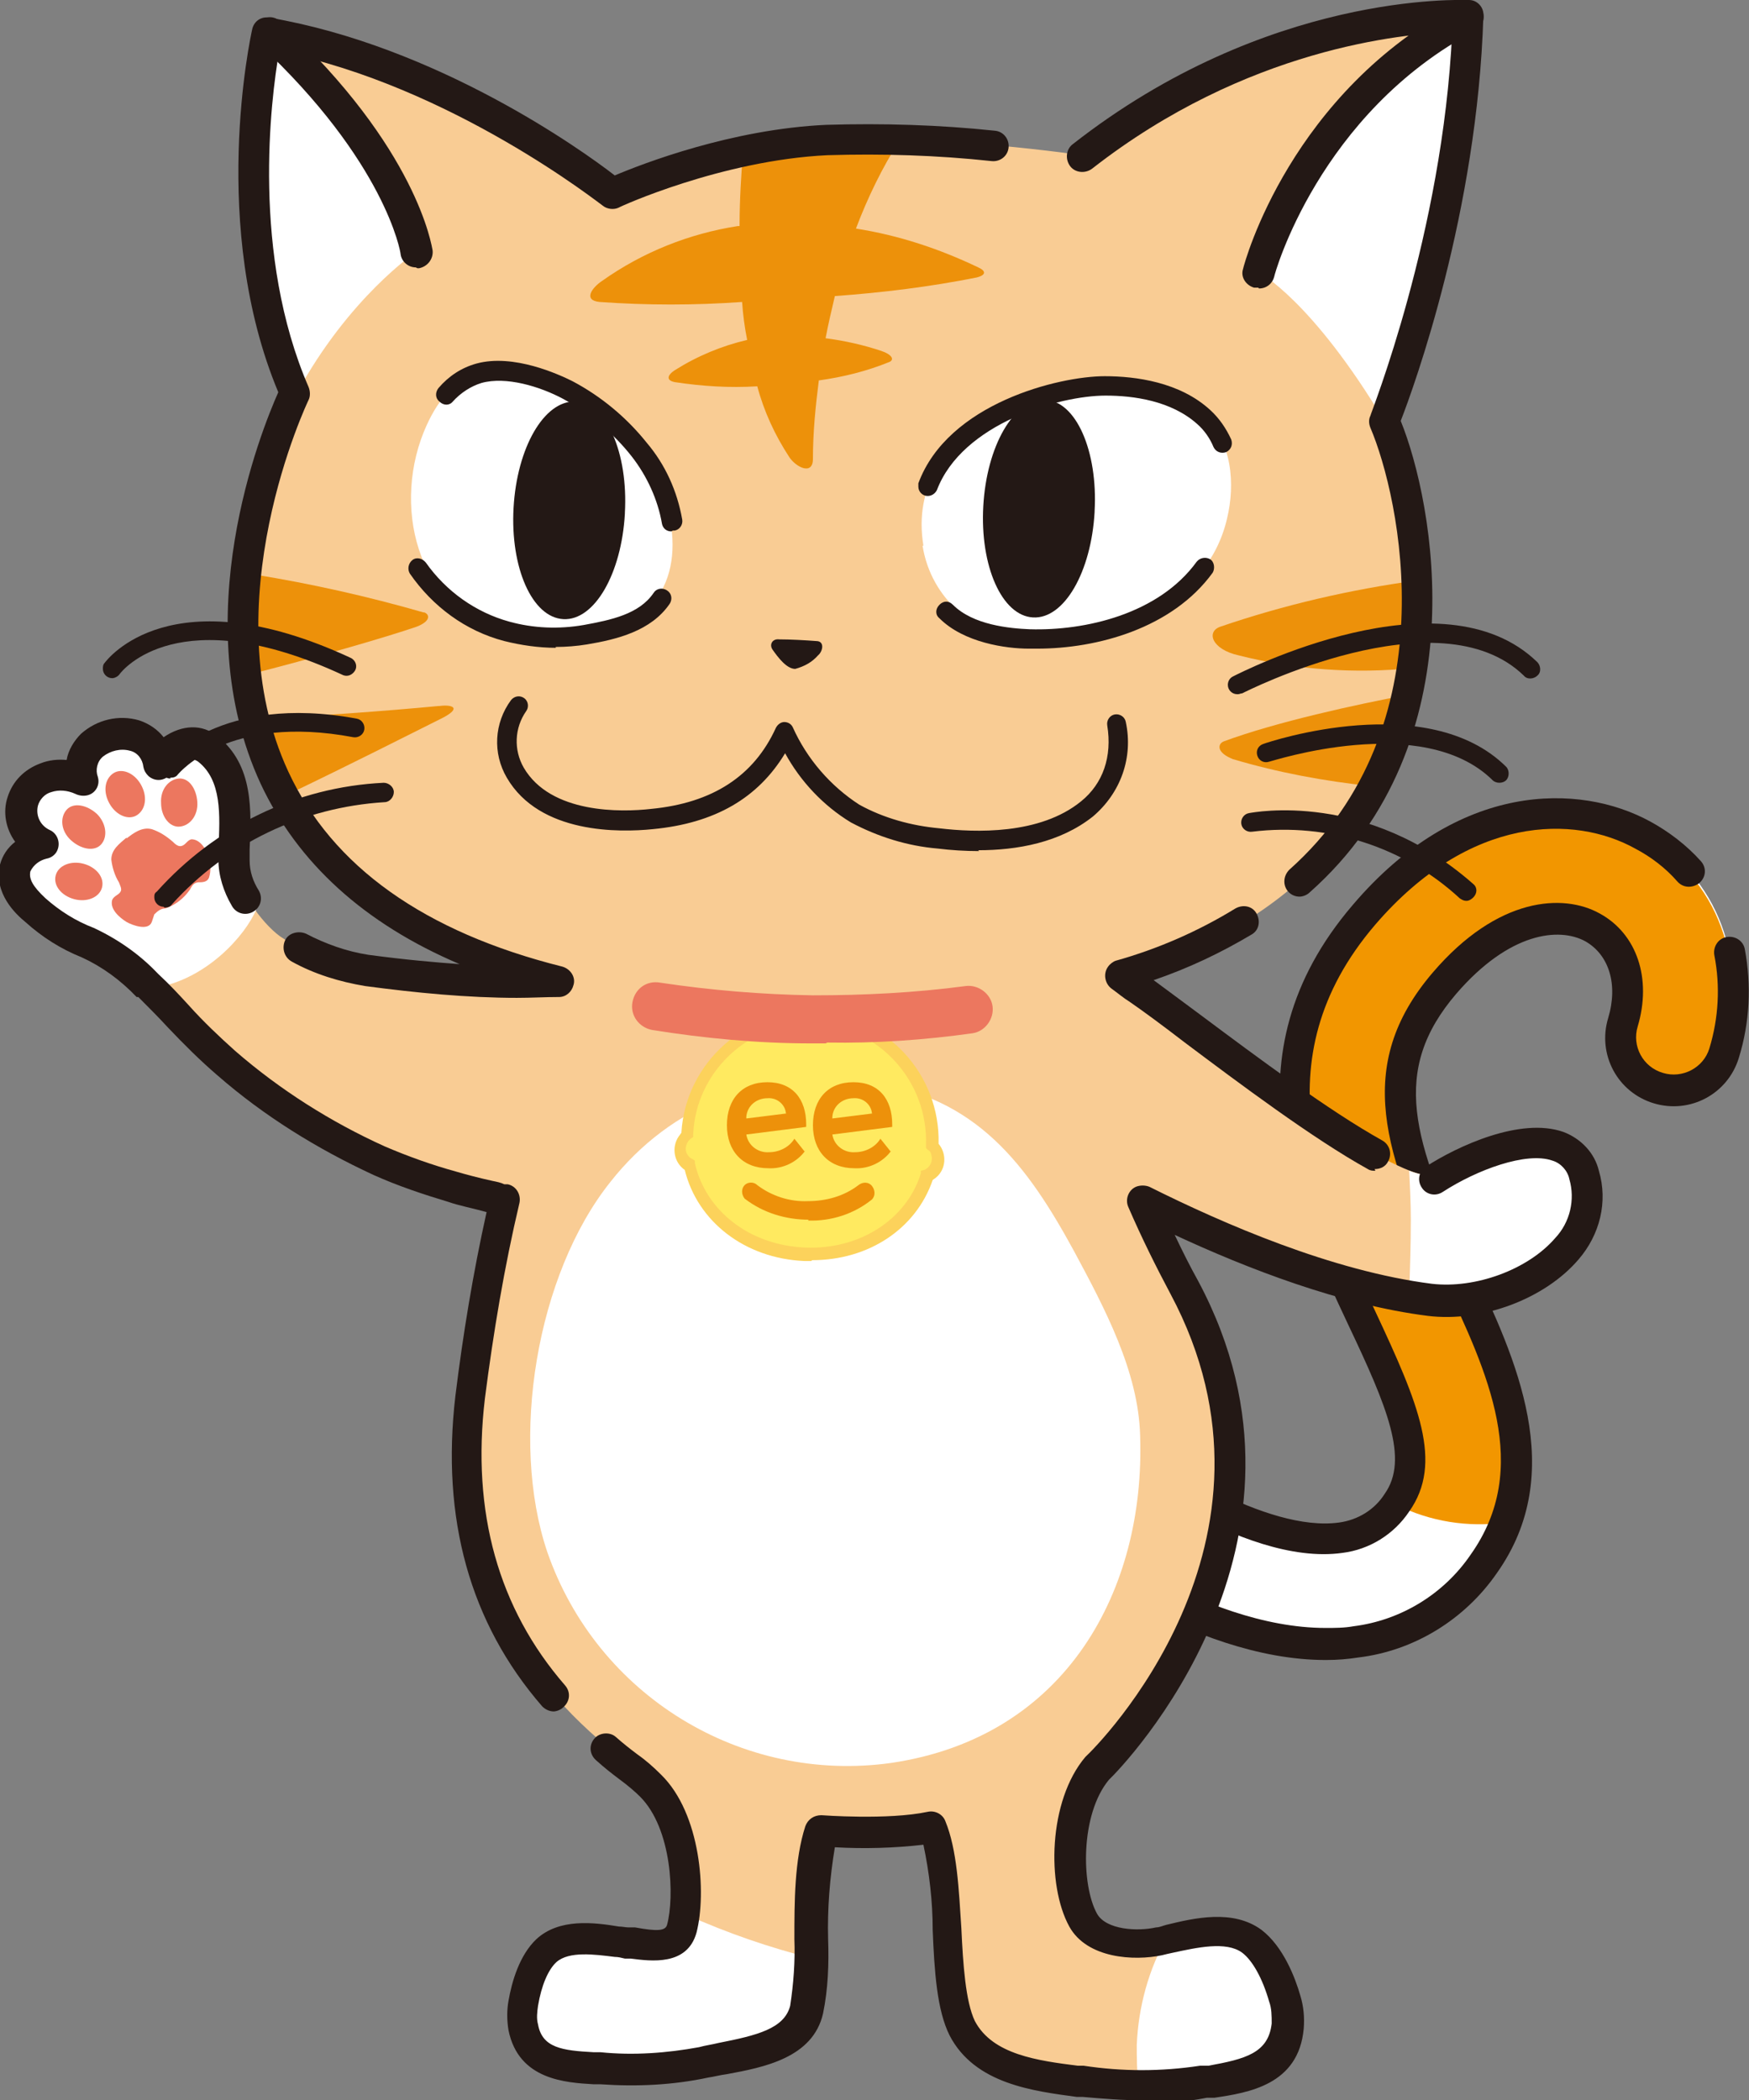
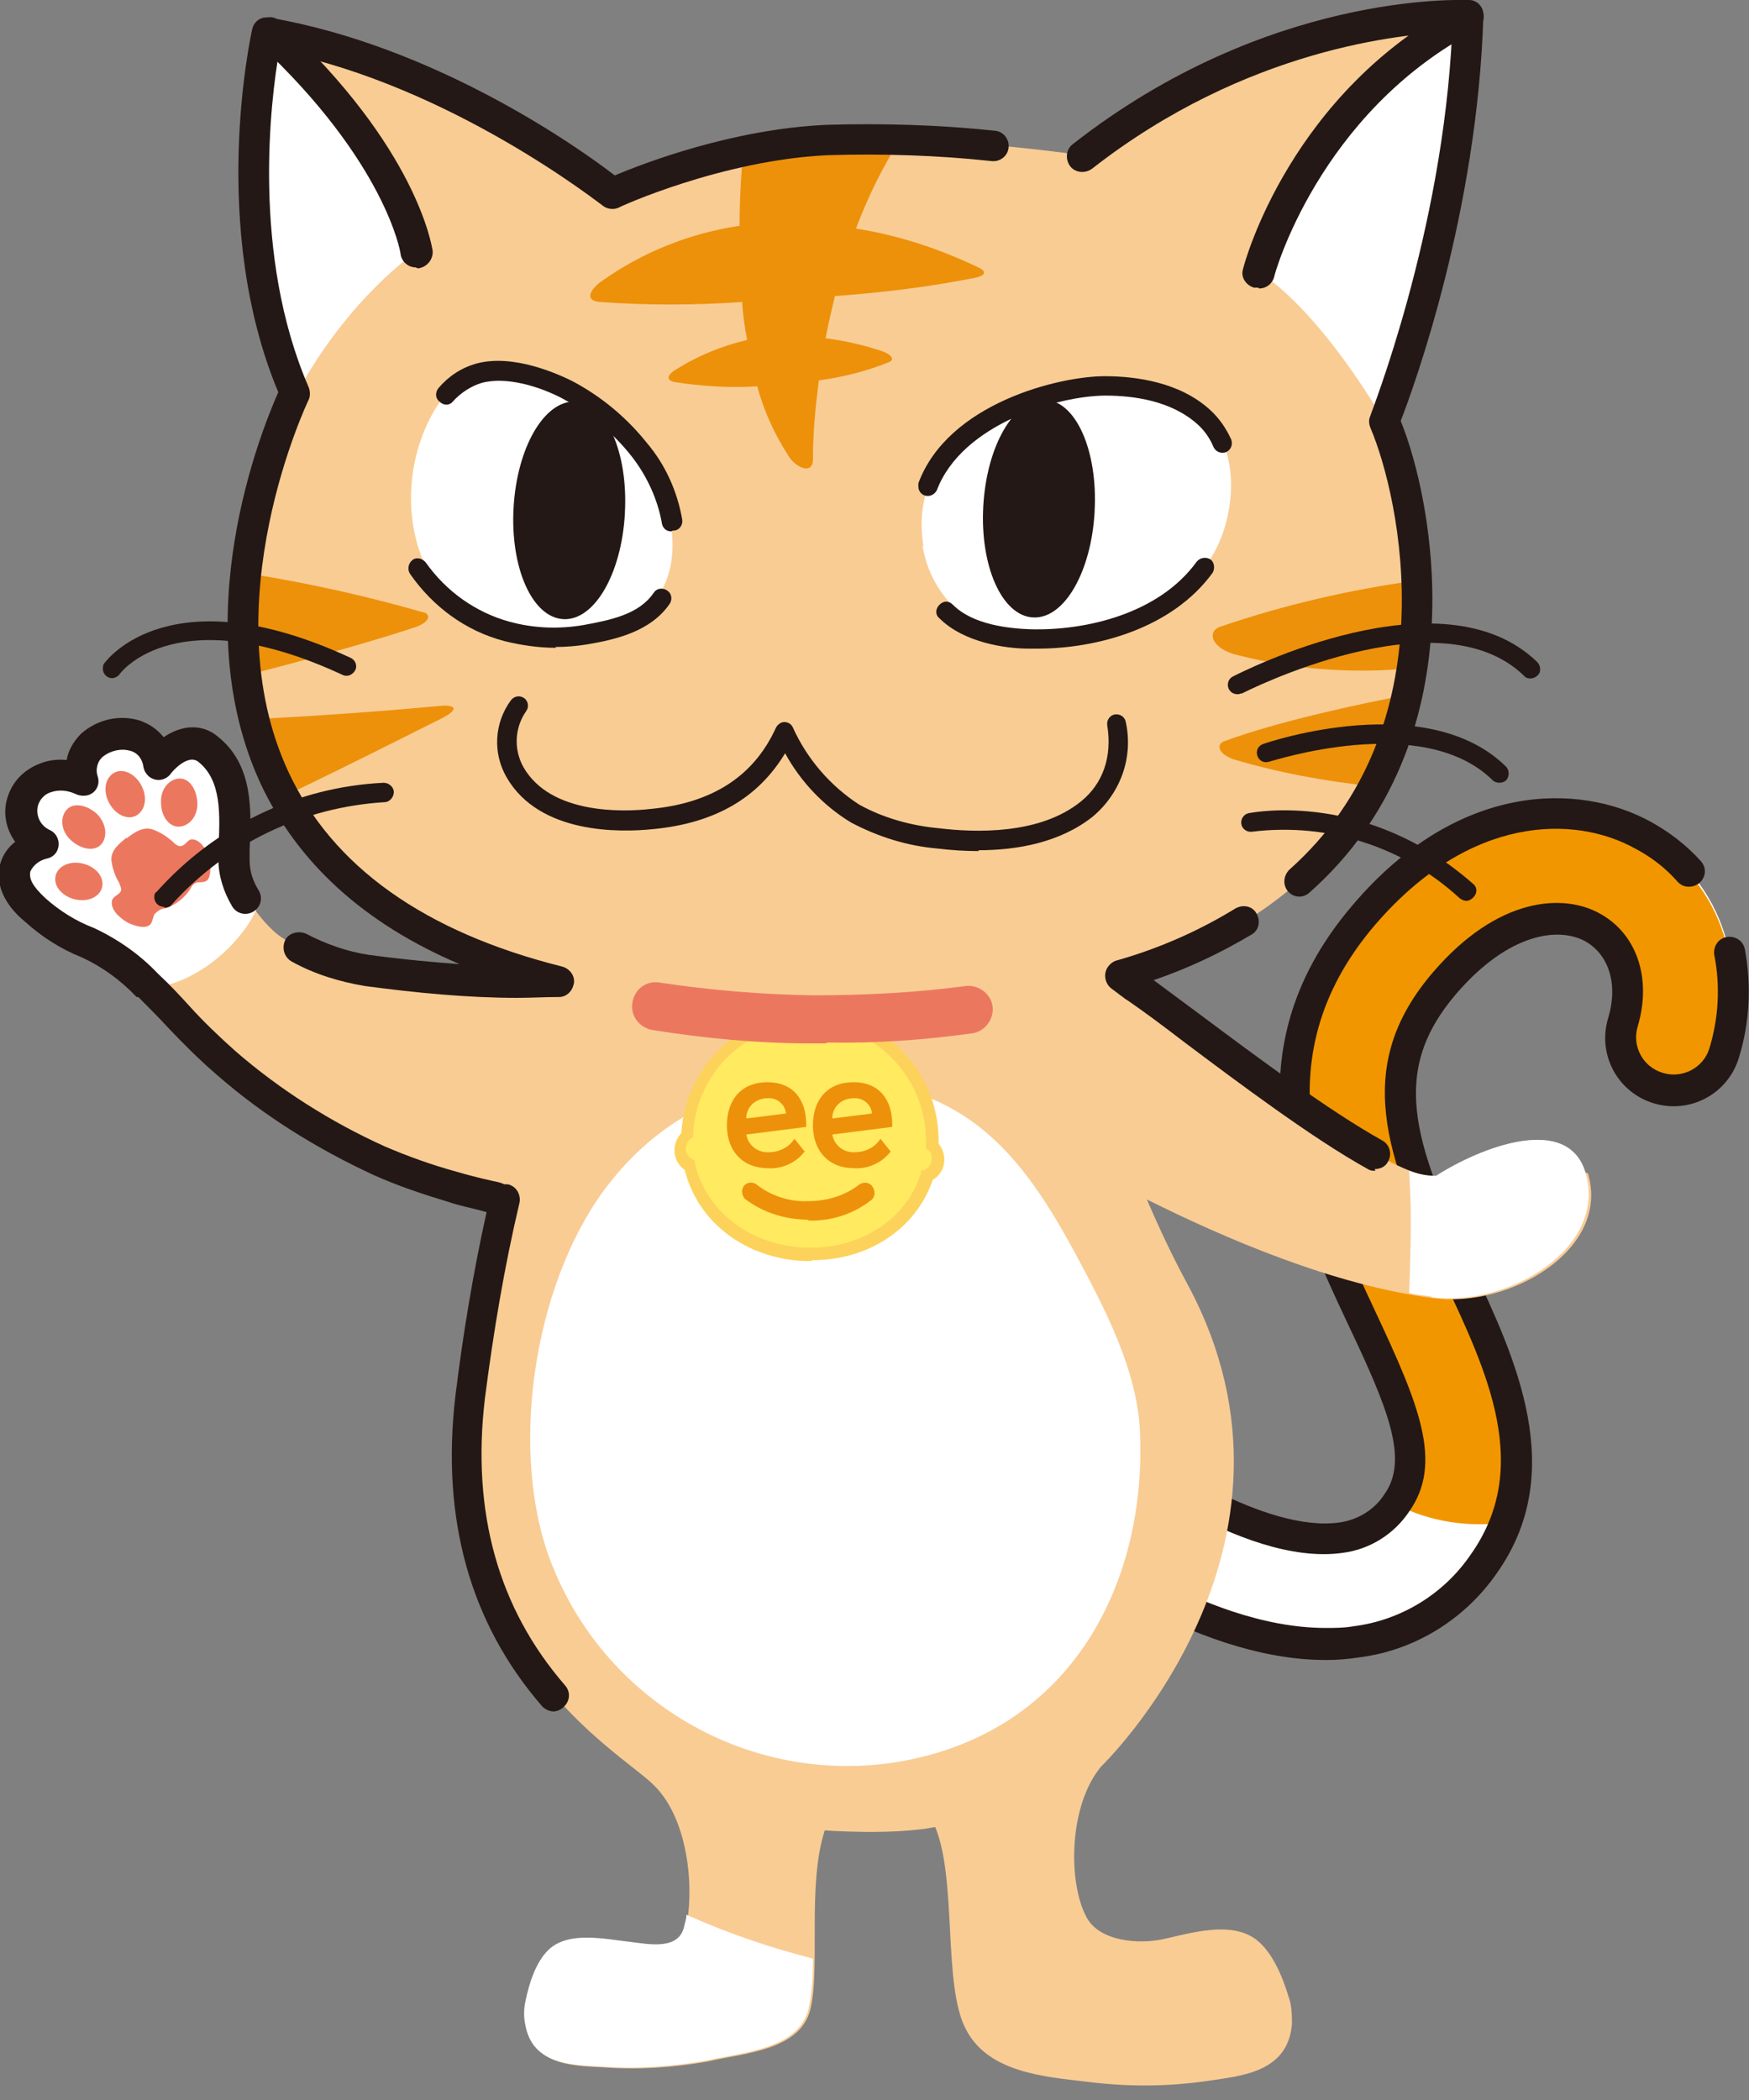
<svg xmlns="http://www.w3.org/2000/svg" width="207.4" height="249" version="1.1" viewBox="0 0 207.4 249">
  <rect x="0" y="0" width="207.4" height="249" fill="#808080" stroke="none" />
  <defs>
    <style>
      .cls-1 {
        fill: #fcd25b;
      }

      .cls-2 {
        fill: #231815;
      }

      .cls-3 {
        fill: #fff;
      }

      .cls-4 {
        fill: #ed910a;
      }

      .cls-5 {
        fill: none;
      }

      .cls-6 {
        fill: #f9cc94;
      }

      .cls-7 {
        fill: #ffea60;
      }

      .cls-8 {
        fill: #f29600;
      }

      .cls-9 {
        fill: #ec775f;
      }

      .cls-10 {
        clip-path: url(#clippath);
      }
    </style>
    <clipPath id="clippath">
      <rect class="cls-5" width="207.4" height="249" />
    </clipPath>
  </defs>
  <g>
    <g id="_グループ_1458" data-name="グループ_1458">
      <g class="cls-10">
        <g id="_グループ_1457" data-name="グループ_1457">
          <path id="_パス_4540" data-name="パス_4540" class="cls-3" d="M157.2,194.9c-15.3,0-31.2-12.5-33.1-14-2.7-2.2-3.1-6.1-.9-8.8,2.2-2.6,6.1-3.1,8.7-.9,4.4,3.5,17.8,12.4,27.1,11.1,2.7-.3,5.2-1.9,6.7-4.2,3.5-4.9.7-11.5-4.1-21.9-6.1-13-14.4-30.7.2-47.8,11.8-13.8,25.2-13.7,33-9.5,8.9,4.9,12.8,15.2,9.6,25.8-1,3.3-4.5,5.2-7.8,4.2s-5.2-4.5-4.2-7.8c1.5-4.8,0-9.2-3.6-11.2-3.7-2-10.6-1.5-17.5,6.6-8.8,10.3-5.3,19.8,1.6,34.4,5.1,10.9,10.9,23.3,3,34.4-3.5,5.1-9,8.5-15.2,9.3-1.2.2-2.4.2-3.5.2" />
          <path id="_パス_4541" data-name="パス_4541" class="cls-8" d="M194.9,99c-7.8-4.3-21.2-4.4-33,9.5-14.6,17.1-6.3,34.9-.2,47.8,4.9,10.3,7.7,16.9,4.1,21.9,0,0-.1.2-.2.2,4,2,8.5,2.7,12.9,2.1,3.7-9.8-1.2-20.2-5.6-29.5-6.8-14.6-10.4-24.1-1.6-34.4,7-8.1,13.8-8.6,17.5-6.6,3.6,2,5.1,6.4,3.6,11.2-1,3.3.9,6.8,4.2,7.8,3.3,1,6.7-.9,7.7-4.1,3.2-10.6-.6-20.9-9.6-25.8" />
          <path id="_パス_4542" data-name="パス_4542" class="cls-2" d="M157.2,196.8c-16,0-32.4-12.9-34.3-14.4-3.5-2.8-4-7.9-1.2-11.4,2.8-3.5,7.9-4,11.4-1.2h0c3.9,3.2,17.1,11.9,25.7,10.7,2.2-.3,4.2-1.5,5.4-3.4,2.9-4.1.3-10.3-4.3-20-6.3-13.4-14.9-31.8.5-49.8,12.5-14.7,26.9-14.5,35.3-9.9,2.2,1.2,4.3,2.8,6,4.7.7.8.6,1.9-.2,2.6-.8.6-1.9.6-2.6-.2-1.4-1.6-3.1-2.9-5-3.9-7.2-4-19.6-4-30.8,9-13.9,16.2-6.2,32.7,0,45.9,5.1,10.9,8.1,17.9,4,23.7-1.8,2.7-4.7,4.5-7.9,4.9-12,1.7-28.4-11.4-28.5-11.5-1.9-1.5-4.7-1.2-6.2.7-1.5,1.9-1.2,4.6.7,6.1,1.7,1.4,17.3,13.6,32,13.6,1.1,0,2.2,0,3.3-.2,5.6-.7,10.7-3.8,13.9-8.5,7.3-10.3,2-21.6-3.2-32.6-7-14.8-10.8-25.3-1.3-36.4,7.7-9,15.5-9.4,19.8-7,4.4,2.4,6.2,7.7,4.5,13.4-.7,2.3.6,4.8,3,5.5,2.3.7,4.8-.6,5.5-2.9,1.1-3.6,1.3-7.4.6-11-.2-1,.4-2,1.4-2.2,1-.2,2,.4,2.2,1.4h0c.8,4.3.6,8.7-.7,12.9-1.3,4.3-5.8,6.7-10.1,5.4-4.3-1.3-6.7-5.8-5.4-10.1,1.2-4,.1-7.5-2.7-9.1-3.1-1.7-9-1.1-15.3,6.2-7.8,9.1-5.3,17.3,1.9,32.4,5.1,10.8,11.4,24.3,2.9,36.3-3.8,5.5-9.8,9.2-16.4,10-1.3.2-2.5.3-3.8.3" />
          <path id="_パス_4543" data-name="パス_4543" class="cls-6" d="M188,139c-2.1-7-12.4-3-17.7.4-5.8.8-27.8-17.1-35.2-22.1-.8-.5-1.5-1.1-2.2-1.6,45.6-13.7,35.3-56.5,31.3-65.8,0,0,9.1-22.8,9.9-48.1,0,0-22.9-1.2-45.8,16.6,0,0-17-2.5-30-1.8-13,.6-25.4,6.3-25.4,6.3,0,0-19-15.3-41-19,0,0-5.2,23.2,3.3,42.7,0,0-26.8,55.1,31.2,69.8-5.9.2-10.4.2-22.8-1.3-3.7-.6-7.3-2-10.4-4.1-2.2-1.6-5.4-5.9-5.3-9.2.1-4.4.8-10-3.1-13.1-2.1-1.6-4.6.1-5.9,1.7-1.2-6-10.5-3.8-9,2.1-2.1-1.3-6.1-.8-7.1,2.5-.6,2.1.4,4.2,2.4,5.1-1.5.3-2.7,1.4-3.2,2.8-.5,2.1,1,3.7,2.4,5,1.8,1.7,3.9,3,6.2,3.8,2.6,1.2,5,2.9,7,4.9l.2.2c3.2,3,5.9,6.4,9.3,9.2,5.5,4.7,11.6,8.6,18.1,11.6,2.8,1.2,5.7,2.2,8.7,3.1,1.8.5,6.1,1.6,6.1,1.6,0,0,0,0,0,0-1.8,7.7-3.2,15.5-4.1,23.4-3.6,30.6,17.4,41.7,21.7,46s4.7,13,3.7,16.9c-.7,2.7-4.1,2-6.5,1.7-2.8-.3-7.1-1.3-9.5.9-1.6,1.5-2.4,4.2-2.8,6.2-.2.9-.2,1.9,0,2.8.9,4.8,5.7,4.7,9.2,4.9,4.1.3,8.2,0,12.2-.7,4.3-1,11-1.3,12.2-6.2,1.2-5-.4-14.7,1.7-21.2,0,0,8.1.6,13.1-.4,2.6,6.3.9,18.7,3.6,23.9,2.6,5.2,9.3,5.7,14.4,6.3,4.7.6,9.5.6,14.3-.1,4-.6,9.5-1,10-6.7,0-1.1,0-2.2-.4-3.3-.7-2.3-1.9-5.3-3.9-6.8-3-2.2-7.8-.7-11,0-2.8.6-7.4.3-9-2.5-2.3-4.1-2.2-13.4,1.7-18,0,0,26.9-25.9,10.3-57-1.8-3.3-3.4-6.7-4.9-10.2,9.2,4.6,22.2,10.2,34,11.7,9.1,1.2,21-5.8,18.3-14.8" />
-           <path id="_パス_4544" data-name="パス_4544" class="cls-3" d="M135,247.1c2.6,0,5.3-.1,7.9-.5,4-.6,9.5-1,10-6.7,0-1.1,0-2.2-.4-3.3-.7-2.3-1.9-5.3-3.9-6.8-2.8-2.1-7-.9-10.2-.2-2.2,3.9-3.4,8.3-3.6,12.8,0,1.5,0,3.1.2,4.6" />
          <path id="_パス_4545" data-name="パス_4545" class="cls-3" d="M81.1,228.5c-.7,2.7-4.1,2-6.5,1.7-2.8-.3-7.1-1.3-9.5.9-1.6,1.5-2.4,4.2-2.8,6.2-.2.9-.2,1.9,0,2.8.9,4.8,5.7,4.7,9.2,4.9,4.1.3,8.2,0,12.2-.7,4.3-1,11-1.3,12.2-6.2.4-1.9.5-3.9.5-5.9-5.1-1.3-10.1-3-15-5.2,0,.5-.2,1-.3,1.5" />
          <path id="_パス_4546" data-name="パス_4546" class="cls-3" d="M169.7,153.8c9.1,1.2,21-5.8,18.3-14.8-2.1-7-12.4-3-17.7.4-1.1,0-2.2-.2-3.2-.6.1,1.9.2,3.9.2,5.8,0,3-.1,5.9-.2,8.7.9.2,1.8.3,2.7.4" />
          <path id="_パス_4547" data-name="パス_4547" class="cls-3" d="M30.3,107.8c-1.4-1.7-2.2-3.8-2.3-6,0-4.4.8-10-3.1-13.1-2.1-1.6-4.6.1-5.9,1.7-1.2-6-10.5-3.8-9,2.1-2.1-1.3-6.1-.8-7.1,2.5-.6,2.1.4,4.2,2.4,5.1-1.5.3-2.7,1.4-3.2,2.8-.5,2.1,1,3.7,2.4,5,1.8,1.7,3.9,3,6.2,3.8,2.8,1.4,5.4,3.2,7.7,5.4,6.1-1,10.7-6.2,12-9.3" />
          <path id="_パス_4548" data-name="パス_4548" class="cls-3" d="M135.2,170.3c.6,18-8.6,35.6-29.5,38.7-17.8,2.5-34.9-8-40.8-25-4.5-13.3-1.3-32.9,7.5-43.9,7.1-9,17.9-13.5,30.7-11.8,12.7,1.7,18.7,9.8,24.3,20.1,3.6,6.7,7.6,14.2,7.8,21.8" />
          <path id="_パス_4549" data-name="パス_4549" class="cls-9" d="M11.5,96.5c1.1,1.1,1.3,2.7.5,3.6s-2.4.6-3.6-.5-1.3-2.7-.5-3.6,2.4-.6,3.6.5" />
          <path id="_パス_4550" data-name="パス_4550" class="cls-9" d="M9.9,102.4c1.5.4,2.5,1.6,2.2,2.8s-1.8,1.8-3.3,1.4-2.5-1.6-2.2-2.8,1.8-1.8,3.3-1.4" />
          <path id="_パス_4551" data-name="パス_4551" class="cls-9" d="M13,95.3c.8,1.4,2.3,2,3.3,1.3s1.2-2.2.4-3.6-2.3-2-3.3-1.3-1.2,2.2-.4,3.6" />
          <path id="_パス_4552" data-name="パス_4552" class="cls-9" d="M19.1,95.2c0,1.6,1,2.9,2.2,2.8s2.2-1.3,2.1-2.9-1-2.9-2.2-2.8-2.2,1.3-2.1,2.9" />
          <path id="_パス_4553" data-name="パス_4553" class="cls-9" d="M15,99.4c.8-.6,1.8-1.4,3-1.1.9.3,1.7.8,2.5,1.5.2.2.6.6,1,.5.5-.1.7-.7,1.2-.8,1.1,0,1.8,1.3,2.1,2.2.2.8.2,1.6,0,2.3-.2.6-.8.6-1.3.6-.6.1-.7.4-1,.9-.7,1-1.7,1.8-2.9,2.2-.5,0-.9.3-1.3.7-.1.3-.2.6-.3.9-.4,1.1-2.3.4-3,0-.8-.5-2-1.5-1.7-2.6.2-.5.8-.6,1-1,.2-.3-.1-.8-.2-1.1-.5-.8-.8-1.8-.9-2.7,0-1.2,1-1.9,1.8-2.6" />
          <path id="_パス_4554" data-name="パス_4554" class="cls-3" d="M174.1,1.9c-19.6,10.3-24.8,30.4-24.8,30.4,0,0,6.3,3.3,14.9,17.7,0,0,9.1-22.8,9.9-48.1" />
          <path id="_パス_4555" data-name="パス_4555" class="cls-3" d="M49.3,29.9s-1.5-11.2-17.4-26c0,0-5.2,23.2,3.3,42.7,6.2-11.4,14.1-16.7,14.1-16.7" />
          <path id="_パス_4556" data-name="パス_4556" class="cls-4" d="M87.5,26.8c-5.8.9-11.3,3.1-16.1,6.5-1.2.8-2.3,2.3-.3,2.5,5.6.4,11.3.4,16.9,0,.1,1.5.3,3,.6,4.5-3,.7-5.9,1.9-8.6,3.6-.9.6-1,1.2,0,1.4,3.3.5,6.5.7,9.8.5.8,3,2.1,5.8,3.8,8.4.8,1.2,2.8,2.2,2.8.2,0-3.1.3-6.2.7-9.3,2.9-.4,5.7-1.1,8.4-2.2.6-.3.2-.9-1-1.3-2.1-.7-4.3-1.2-6.6-1.5.3-1.6.7-3.3,1.1-5,5.6-.4,11.3-1.1,16.8-2.2,1.2-.3,1.1-.8.2-1.2-4.6-2.2-9.4-3.8-14.5-4.6,1.4-3.7,3.1-7.2,5.2-10.5-2.8,0-5.6,0-8.2,0-3.5.2-7,.7-10.4,1.5-.2,2.6-.4,5.5-.4,8.7" />
          <path id="_パス_4557" data-name="パス_4557" class="cls-4" d="M50.2,72.6c-6.6-1.9-13.3-3.4-20.1-4.5-.4,3.9-.3,7.8.1,11.7,7.4-1.9,15.4-4.2,19.2-5.5,1.8-.7,1.5-1.5.9-1.7" />
          <path id="_パス_4558" data-name="パス_4558" class="cls-4" d="M52,83.7c-6.3.6-14.7,1.2-20.9,1.5.7,3.1,1.8,6.1,3.2,8.9,7.1-3.4,14-6.9,18.2-9,2.3-1.2,1.1-1.6-.4-1.4" />
          <path id="_パス_4559" data-name="パス_4559" class="cls-4" d="M146.9,77.7c6.7,1.7,13.7,2.2,20.6,1.5.6-3.5.8-7,.6-10.4-8,1.1-15.8,2.9-23.4,5.5-1.7.6-1,2.7,2.2,3.4" />
          <path id="_パス_4560" data-name="パス_4560" class="cls-4" d="M145.1,87.9c-.7.3-.9,1.3,1.1,2.1,5.4,1.6,10.8,2.6,16.4,3.2,1.9-3.4,3.3-7,4.2-10.8-5.9,1.1-15.5,3.2-21.7,5.5" />
          <path id="_パス_4561" data-name="パス_4561" class="cls-2" d="M116.1,100.9c-1.6,0-3.3-.1-4.9-.3-3.6-.3-7.1-1.4-10.3-3.1-3.3-2-6-4.9-7.8-8.2-3.2,5.3-8.3,8.3-15.7,9-3.9.4-13.4.6-17.3-6.1-1.7-2.9-1.5-6.5.5-9.2.4-.5,1.1-.6,1.6-.2.5.4.5,1.1.2,1.5-1.4,2-1.5,4.6-.3,6.7,3.2,5.5,11.6,5.3,15.1,4.9,7.3-.7,12.2-3.9,14.8-9.6.2-.4.6-.7,1-.7h0c.4,0,.8.2,1,.6,1.7,3.8,4.5,7,7.9,9.2,2.9,1.6,6.2,2.5,9.5,2.8,4.2.5,11.9.8,16.8-3.2,2.6-2.1,3.7-5.3,3.1-9-.1-.6.3-1.2.9-1.3s1.2.3,1.3.9h0c.9,4.2-.6,8.4-3.9,11.2-3.9,3.1-9,4-13.6,4" />
-           <path id="_パス_4562" data-name="パス_4562" class="cls-2" d="M92.4,75.8c1.3,0,3.1.1,4.4.2,1,0,.8,1.2.2,1.7-.7.8-1.6,1.3-2.7,1.6-1,0-2-1.3-2.7-2.3-.4-.6,0-1.3.8-1.2" />
          <path id="_パス_4563" data-name="パス_4563" class="cls-3" d="M56.7,44.3c-2.6.7-4.6,2.8-6.1,6.1-4.2,9.2-1.4,21.9,9.4,24.6,5.2,1.3,11.9,1.2,16.2-2.3,5.8-4.7,3.7-14.2-.6-19.2-2.3-2.9-5.2-5.3-8.4-7-2.9-1.5-7.3-2.9-10.6-2" />
          <path id="_パス_4564" data-name="パス_4564" class="cls-3" d="M109.4,64.7c1,6.3,6.3,10.9,12.7,11,9.6.3,21-3.9,23.4-14.2,1-4.1.6-9.2-2.7-12.1-3.1-2.8-7.6-3.7-11.7-3.7-6.8,0-23.9,4.9-21.6,19" />
          <path id="_パス_4565" data-name="パス_4565" class="cls-2" d="M65.9,76.8c-2,0-4.1-.3-6.1-.8-4.6-1.2-8.5-4.1-11.2-8-.3-.5-.2-1.2.3-1.6s1.2-.2,1.6.3h0c2.4,3.4,5.9,5.9,9.9,7,2.9.8,5.9.9,8.8.4,3.3-.6,6.6-1.3,8.3-3.8.3-.5,1-.7,1.6-.3.5.3.7,1,.3,1.6,0,0,0,0,0,0-2.2,3.2-6.2,4.2-9.8,4.8-1.2.2-2.5.3-3.7.3" />
          <path id="_パス_4566" data-name="パス_4566" class="cls-2" d="M79.6,63c-.6,0-1-.4-1.1-.9-.5-2.9-1.8-5.7-3.6-8-2.2-2.8-5-5.1-8.1-6.8-2.8-1.5-6.8-2.7-9.7-1.9-1.3.4-2.5,1.2-3.4,2.2-.4.5-1.1.5-1.6,0-.5-.4-.5-1.1-.1-1.6,1.2-1.4,2.7-2.4,4.5-2.9,4.4-1.2,9.8,1.3,11.4,2.1,3.4,1.8,6.4,4.3,8.8,7.3,2.2,2.6,3.6,5.7,4.2,9.1.1.6-.3,1.2-.9,1.3,0,0-.1,0-.2,0" />
          <path id="_パス_4567" data-name="パス_4567" class="cls-2" d="M110,58.8c-.6,0-1.1-.5-1.1-1.1,0-.1,0-.3,0-.4,3.5-9.5,16.7-12.7,22.1-12.7,3.7,0,8.9.7,12.5,4,1.1,1,1.9,2.2,2.5,3.5.2.6,0,1.2-.6,1.5-.6.2-1.2,0-1.5-.6-.4-1-1.1-2-1.9-2.7-3.1-2.8-7.6-3.4-10.9-3.4h0c-5.5,0-17,3.3-20,11.2-.2.4-.6.7-1.1.7" />
          <path id="_パス_4568" data-name="パス_4568" class="cls-2" d="M123,76.9c-.3,0-.6,0-1,0-2.7,0-7.7-.7-10.6-3.6-.5-.4-.5-1.1,0-1.6s1.1-.5,1.6,0c0,0,0,0,0,0,2.4,2.4,6.7,2.8,9.1,2.9,6.6.2,15.3-1.8,19.8-8,.4-.5,1.1-.6,1.6-.3s.6,1.1.3,1.6c0,0,0,0,0,0-4.8,6.6-13.7,9-20.8,9" />
          <path id="_パス_4569" data-name="パス_4569" class="cls-2" d="M74.1,60.9c-.4,7.1-3.6,12.7-7.3,12.5s-6.3-6.1-5.9-13.2,3.6-12.7,7.3-12.6,6.3,6.1,5.9,13.2" />
          <path id="_パス_4570" data-name="パス_4570" class="cls-2" d="M129.8,60.7c-.4,7.1-3.6,12.7-7.3,12.5s-6.3-6.1-5.9-13.2,3.6-12.7,7.3-12.6,6.3,6.1,5.9,13.2" />
          <path id="_パス_4571" data-name="パス_4571" class="cls-2" d="M149.2,34.1c-.2,0-.3,0-.5,0-1-.3-1.6-1.3-1.3-2.2.2-.9,5.7-21,25.8-31.5.9-.5,2-.2,2.5.7.5.9.2,2-.7,2.5,0,0,0,0,0,0-18.6,9.8-23.9,29-23.9,29.2-.2.8-.9,1.4-1.8,1.4" />
          <path id="_パス_4572" data-name="パス_4572" class="cls-2" d="M49.3,31.7c-.9,0-1.7-.7-1.8-1.6,0-.2-1.8-10.9-16.8-24.9-.7-.7-.8-1.9,0-2.6.7-.7,1.8-.8,2.6,0,16.2,15,17.9,26.6,18,27.1.1,1-.6,1.9-1.6,2.1,0,0-.2,0-.2,0" />
          <path id="_パス_4573" data-name="パス_4573" class="cls-2" d="M154.1,106.3c-1,0-1.8-.8-1.8-1.8,0-.5.2-1,.6-1.4,19.1-17,13.1-44.2,9.6-52.4-.2-.5-.2-1,0-1.4,0-.2,8.6-21.6,9.7-45.5-5.8.2-24.4,1.9-42.7,16.2-.8.6-2,.5-2.6-.3-.6-.8-.5-2,.3-2.6C150.3-1,173.2,0,174.2,0c1,0,1.8.9,1.7,1.9-.7,23.2-8.2,43.9-9.8,48,3.9,9.6,9.4,38-10.8,55.9-.3.3-.8.5-1.2.5" />
          <path id="_パス_4574" data-name="パス_4574" class="cls-2" d="M163.1,138.8c-.3,0-.6,0-.9-.2-6.5-3.6-15.3-10.2-21.7-15-2.6-2-4.9-3.7-6.5-4.8-.8-.5-1.5-1.1-2.2-1.6-.8-.6-1-1.8-.4-2.6.2-.3.6-.6.9-.7,5-1.4,9.8-3.5,14.2-6.2.9-.5,2-.3,2.5.6.5.9.3,2-.6,2.5,0,0,0,0,0,0-3.7,2.2-7.5,4-11.6,5.4,1.5,1.1,3.5,2.6,5.8,4.3,6.3,4.7,15,11.2,21.3,14.7.9.5,1.2,1.6.7,2.5-.3.6-.9.9-1.6.9" />
-           <path id="_パス_4575" data-name="パス_4575" class="cls-2" d="M135.5,249c-2.4,0-4.8-.2-7.1-.4h-.7c-5.1-.7-12.1-1.5-15.1-7.3-1.5-3-1.8-7.6-2-12.5,0-3.4-.4-6.8-1.1-10.1-3.5.4-7,.5-10.5.3-.6,3.6-.9,7.3-.8,10.9.1,2.9,0,5.9-.6,8.8-1.2,5.3-7.1,6.4-11.4,7.2-.8.1-1.5.3-2.2.4-4.2.9-8.5,1.1-12.8.8h-.8c-3.3-.2-8.9-.5-10.1-6.4-.2-1.2-.2-2.4,0-3.5.4-2.3,1.3-5.4,3.3-7.3,2.7-2.5,6.8-2,9.8-1.5.4,0,.8.1,1.1.1h.8c2.7.5,3.6.4,3.8-.3.9-3.3.6-11.4-3.2-15.2-.5-.5-1.4-1.3-2.5-2.1-.8-.6-1.7-1.3-2.7-2.2-.8-.7-.9-1.8-.2-2.6.6-.7,1.8-.8,2.5-.2.9.8,1.8,1.5,2.6,2.1,1,.7,1.9,1.5,2.8,2.4,4.7,4.6,5.4,14,4.2,18.7-1.1,4-5.4,3.4-7.8,3.1h-.7c-.4-.1-.8-.2-1.2-.2-2.4-.3-5.4-.7-6.9.6-1,.9-1.8,2.8-2.2,5.2-.1.7-.2,1.5,0,2.2.5,2.8,2.9,3.1,6.6,3.3h.8c3.9.4,7.9.1,11.7-.6.7-.2,1.5-.3,2.3-.5,4.6-.9,7.8-1.7,8.5-4.4.4-2.6.6-5.3.5-7.9,0-4.4,0-9.4,1.3-13.4.3-.8,1-1.3,1.9-1.3,0,0,7.9.6,12.6-.4.9-.2,1.8.3,2.1,1.1,1.4,3.4,1.6,8.1,1.9,12.7.2,4.3.5,8.7,1.6,11,2.1,4,7.5,4.7,12.2,5.3h.7c4.6.7,9.2.7,13.8,0h1c4.4-.8,7.1-1.5,7.5-5,0-.9,0-1.8-.3-2.6-.8-2.8-2-4.9-3.2-5.8-1.9-1.4-5.4-.6-8.2,0-.5.1-.9.2-1.3.3-3.3.7-8.9.4-11-3.4-2.7-4.9-2.5-14.9,1.9-20.1,0,0,0,0,.1-.1,1.1-1,25.7-25.4,10-54.8-1.7-3.2-3.4-6.6-5-10.3-.4-.9,0-2,.9-2.4.5-.2,1.1-.2,1.6,0,8.8,4.4,21.7,10,33.5,11.5,5.2.6,11.4-1.7,14.6-5.4,1.8-1.9,2.4-4.6,1.7-7-.2-1-1-1.9-2-2.2-3.1-1.1-9,1.1-13,3.7-.9.6-2,.3-2.5-.5-.6-.9-.3-2,.5-2.5h0c3.7-2.4,11.2-5.9,16.3-4.1,2.1.8,3.7,2.5,4.2,4.6,1.1,3.7.1,7.6-2.4,10.5-4,4.7-11.5,7.5-17.9,6.7-10.3-1.3-21.4-5.6-30-9.6.9,1.9,1.8,3.7,2.8,5.5,16.6,31.1-8.9,57.5-10.6,59.1-3.4,4.1-3.3,12.5-1.4,15.9,1.1,1.9,4.8,2.1,7,1.6.4,0,.8-.2,1.2-.3,3.3-.8,7.9-1.9,11.3.6,2.6,2,4,5.7,4.6,7.8.4,1.3.5,2.6.4,3.9-.6,6.7-6.6,7.6-10.6,8.2h-.9c-2.5.5-5.1.7-7.7.7" />
          <path id="_パス_4576" data-name="パス_4576" class="cls-2" d="M65.7,202.9c-.5,0-1-.2-1.4-.6-8.6-9.9-12-22.3-10.3-36.8.9-7.3,2.1-14.6,3.7-21.8h0c-1.4-.4-3.4-.8-4.5-1.2-3-.9-6-1.9-8.9-3.2-6.7-3.1-13-7-18.5-11.8-2.1-1.8-4-3.7-5.9-5.7-1.1-1.2-2.3-2.4-3.5-3.6h-.2c-1.9-2-4.1-3.6-6.5-4.7-2.5-1-4.7-2.4-6.7-4.2-1.1-.9-3.8-3.4-3-6.8.3-1.1.9-2,1.8-2.7-1.1-1.5-1.5-3.5-.9-5.3.6-1.9,2-3.3,3.9-4,1-.4,2.1-.5,3.1-.4.2-1.2.9-2.3,1.7-3.1,1.9-1.7,4.5-2.3,6.9-1.6,1.2.4,2.2,1.1,2.9,2,2.2-1.5,4.6-1.6,6.4-.1,4.3,3.4,4,8.9,3.8,13.4v1.3c0,1.3.4,2.5,1.1,3.6.5.9.2,2-.7,2.5s-2,.2-2.5-.7h0c-1-1.7-1.6-3.6-1.6-5.5v-1.3c.2-4,.4-8.1-2.4-10.3-1.3-1-3.3,1.4-3.3,1.5-.7.8-1.8.9-2.6.2-.3-.3-.5-.6-.6-1.1-.1-.9-.7-1.7-1.6-1.9-1.1-.3-2.3,0-3.2.7-.7.6-.9,1.6-.6,2.4.3,1-.3,2-1.3,2.2-.5.1-1,0-1.4-.2-.9-.4-1.9-.5-2.8-.2-.8.2-1.4.9-1.6,1.6-.3,1.2.3,2.4,1.4,2.9.9.4,1.3,1.5.9,2.4-.2.5-.7.9-1.3,1-.8.2-1.5.7-1.9,1.5-.2.9.3,1.8,1.8,3.2,1.7,1.5,3.6,2.7,5.7,3.5,2.8,1.3,5.4,3.1,7.5,5.3l.2.2c1.3,1.2,2.5,2.5,3.6,3.7,1.7,1.9,3.6,3.7,5.5,5.4,5.3,4.6,11.3,8.4,17.7,11.3,2.8,1.2,5.6,2.2,8.5,3,1,.3,2.9.8,4.3,1.1.5.1,1,.2,1.4.4.1,0,.3,0,.4,0,1,.2,1.6,1.2,1.4,2.2-1.8,7.6-3.1,15.4-4.1,23.2-1.6,13.5,1.6,24.9,9.5,34,.7.8.6,1.9-.2,2.6-.3.3-.8.5-1.2.5" />
          <path id="_パス_4577" data-name="パス_4577" class="cls-2" d="M61.4,118.3c-6,0-12.1-.6-18.1-1.4-3-.5-6-1.4-8.7-2.9-.9-.5-1.2-1.6-.8-2.5s1.6-1.2,2.5-.8h0c2.3,1.2,4.8,2.1,7.4,2.5,4.5.6,8,.9,10.8,1.1-11.3-4.8-19.2-12-23.6-21.4-9-19.5.1-41.9,2.1-46.4-8.2-19.6-3.3-42.1-3.1-43,.2-1,1.1-1.6,2.1-1.4,19.8,3.4,36.9,15.6,40.9,18.7,3.3-1.4,13.9-5.5,25.1-6,6.7-.2,13.4,0,20,.7,1,.1,1.7,1,1.6,2-.1,1-1,1.7-2,1.6-6.5-.7-13-.9-19.5-.7-12.5.6-24.6,6.1-24.7,6.2-.6.3-1.4.2-1.9-.2-.2-.1-17.9-14.2-38.4-18.3-1,5.7-3.3,24.1,3.5,39.8.2.5.2,1.1,0,1.5-.1.2-11.6,24.3-2.4,44.1,5.2,11.2,16.1,19,32.5,23.1,1,.3,1.6,1.3,1.3,2.2-.2.8-.9,1.4-1.7,1.4-1.7,0-3.3.1-5.1.1" />
          <path id="_パス_4578" data-name="パス_4578" class="cls-2" d="M13.3,80.4c-.6,0-1.1-.5-1.1-1.1,0-.2,0-.5.2-.7.3-.4,7.9-10.5,29.2-.6.6.3.8,1,.5,1.5-.3.5-.9.8-1.5.5-19.4-9-26.1-.5-26.4-.1-.2.3-.6.5-.9.5" />
-           <path id="_パス_4579" data-name="パス_4579" class="cls-2" d="M20.2,92.3c-.6,0-1.1-.5-1.1-1.1,0-.3,0-.5.2-.7.3-.3,6.8-8.3,23-5.3.6.1,1,.7.9,1.3-.1.6-.7,1-1.3.9-14.8-2.8-20.6,4.2-20.8,4.4-.2.3-.5.4-.9.4" />
          <path id="_パス_4580" data-name="パス_4580" class="cls-2" d="M19.4,107.5c-.6,0-1.1-.5-1.1-1.1,0-.3,0-.5.3-.7,6.9-7.7,16.5-12.4,26.9-12.9.6,0,1.2.5,1.2,1.1s-.5,1.2-1.1,1.2c-9.7.6-18.7,4.9-25.2,12.1-.2.3-.5.4-.9.4" />
          <path id="_パス_4581" data-name="パス_4581" class="cls-2" d="M146.7,82.3c-.6,0-1.1-.5-1.1-1.1,0-.4.2-.8.6-1,1-.5,24.8-12.7,36.1-1.7.4.4.5,1.2,0,1.6-.4.4-1.2.5-1.6,0-10.1-9.8-33.2,2-33.4,2.1-.2,0-.3.1-.5.1" />
          <path id="_パス_4582" data-name="パス_4582" class="cls-2" d="M177.8,92.8c-.3,0-.6-.1-.8-.3-8.3-8.2-26.3-2.2-26.5-2.2-.6.2-1.2-.1-1.4-.7s.1-1.2.7-1.4c.8-.3,19.5-6.5,28.8,2.7.4.4.4,1.2,0,1.6-.2.2-.5.3-.8.3" />
          <path id="_パス_4583" data-name="パス_4583" class="cls-2" d="M173.9,106.8c-.3,0-.5-.1-.8-.3-6.6-6.1-15.6-9-24.6-7.9-.6.1-1.2-.3-1.3-.9-.1-.6.3-1.2.9-1.3.6-.1,14-2.7,26.6,8.4.5.4.5,1.1,0,1.6-.2.2-.5.4-.8.4" />
          <path id="_パス_4584" data-name="パス_4584" class="cls-7" d="M111.3,137.5c0-.6-.2-1.2-.7-1.7.4-8-5.9-14.8-13.9-15.2s-14.8,5.9-15.2,13.9c-.9.7-1.1,2.1-.4,3,.2.2.4.4.7.6,1.3,6.1,6.8,10.3,13.6,10.6s12.6-3.3,14.5-9.3c.8-.3,1.3-1.1,1.3-1.9" />
          <path id="_パス_4585" data-name="パス_4585" class="cls-1" d="M96.2,149.5c-.3,0-.5,0-.8,0-7.1-.3-12.7-4.7-14.2-10.8-1.3-.9-1.6-2.7-.7-4,.1-.1.2-.3.3-.4.5-8.4,7.8-14.8,16.2-14.3,8.2.5,14.5,7.4,14.3,15.6,1,1.2.9,3-.3,4-.1.1-.3.2-.4.3-2,5.8-7.6,9.5-14.3,9.5M96,121.3c-7.4,0-13.5,5.9-13.8,13.2v.3s-.3.2-.3.2c-.6.5-.8,1.4-.3,2,.1.2.3.3.5.4l.3.2v.3c1.3,5.7,6.5,9.7,13,10,6.5.3,12.1-3.3,13.8-8.8v-.3c0,0,.4-.1.4-.1.7-.3,1.1-1.1.8-1.9,0-.2-.2-.4-.4-.5l-.2-.2v-.3c.3-7.6-5.6-14.1-13.2-14.5-.2,0-.4,0-.6,0" />
          <path id="_パス_4586" data-name="パス_4586" class="cls-4" d="M95.5,136.4c-1,1.4-2.7,2.2-4.4,2.1-3,0-4.9-2-4.9-5.1s1.8-5.1,4.8-5.1,4.6,2,4.6,5v.3l-7.1.9c.2,1.3,1.4,2.2,2.7,2.1,1.2,0,2.4-.6,3-1.6l1.2,1.5ZM93.2,132c-.1-1.1-1.1-1.9-2.2-1.8,0,0,0,0,0,0-1.3,0-2.4.9-2.5,2.2,0,0,0,.2,0,.2l4.8-.6Z" />
          <path id="_パス_4587" data-name="パス_4587" class="cls-4" d="M105.7,136.4c-1,1.4-2.7,2.2-4.4,2.1-3,0-4.9-2-4.9-5.1s1.8-5.1,4.8-5.1,4.6,2,4.6,5v.3l-7.1.9c.2,1.3,1.4,2.2,2.7,2.1,1.2,0,2.4-.6,3-1.6l1.2,1.5ZM103.4,132c-.1-1.1-1.1-1.9-2.2-1.8,0,0,0,0,0,0-1.3,0-2.4.9-2.5,2.2,0,0,0,.2,0,.2l4.8-.6Z" />
          <path id="_パス_4588" data-name="パス_4588" class="cls-4" d="M95.9,144.6c-2.7,0-5.4-.8-7.6-2.5-.4-.5-.4-1.2,0-1.6.4-.4,1.1-.4,1.5,0,1.7,1.3,3.9,2,6,1.9,2.2,0,4.3-.6,6-1.9.5-.4,1.2-.4,1.6.1.4.5.4,1.2,0,1.6-2.1,1.7-4.8,2.6-7.6,2.5" />
          <path id="_パス_4589" data-name="パス_4589" class="cls-9" d="M96.2,123c-6.3,0-12.6-.6-18.8-1.6-1.2-.2-1.9-1.3-1.8-2.4.2-1.2,1.3-1.9,2.4-1.8h0c6,1,12.1,1.5,18.2,1.5,6.1,0,12.2-.3,18.2-1.1,1.2-.2,2.2.6,2.4,1.8.2,1.2-.6,2.2-1.8,2.4h0c-6.2.8-12.5,1.2-18.8,1.1" />
          <path id="_パス_4590" data-name="パス_4590" class="cls-9" d="M97.9,123.7c-.6,0-1.1,0-1.7,0-6.3,0-12.7-.6-18.9-1.6-1.5-.3-2.6-1.7-2.3-3.3s1.7-2.6,3.3-2.3c6,.9,12,1.4,18.1,1.5,6,0,12.1-.3,18.1-1.1,1.5-.2,3,.9,3.2,2.4.2,1.5-.9,3-2.4,3.2h0c-5.7.8-11.5,1.2-17.2,1.1M77.8,117.9c-.8,0-1.4.6-1.4,1.4,0,.7.5,1.3,1.2,1.4,6.2,1,12.4,1.5,18.7,1.6,6.3,0,12.5-.3,18.7-1.1.8-.1,1.3-.8,1.2-1.6-.1-.8-.8-1.3-1.6-1.2-6.1.8-12.2,1.2-18.3,1.1-6.1,0-12.2-.6-18.3-1.5,0,0-.2,0-.2,0" />
        </g>
      </g>
    </g>
  </g>
</svg>